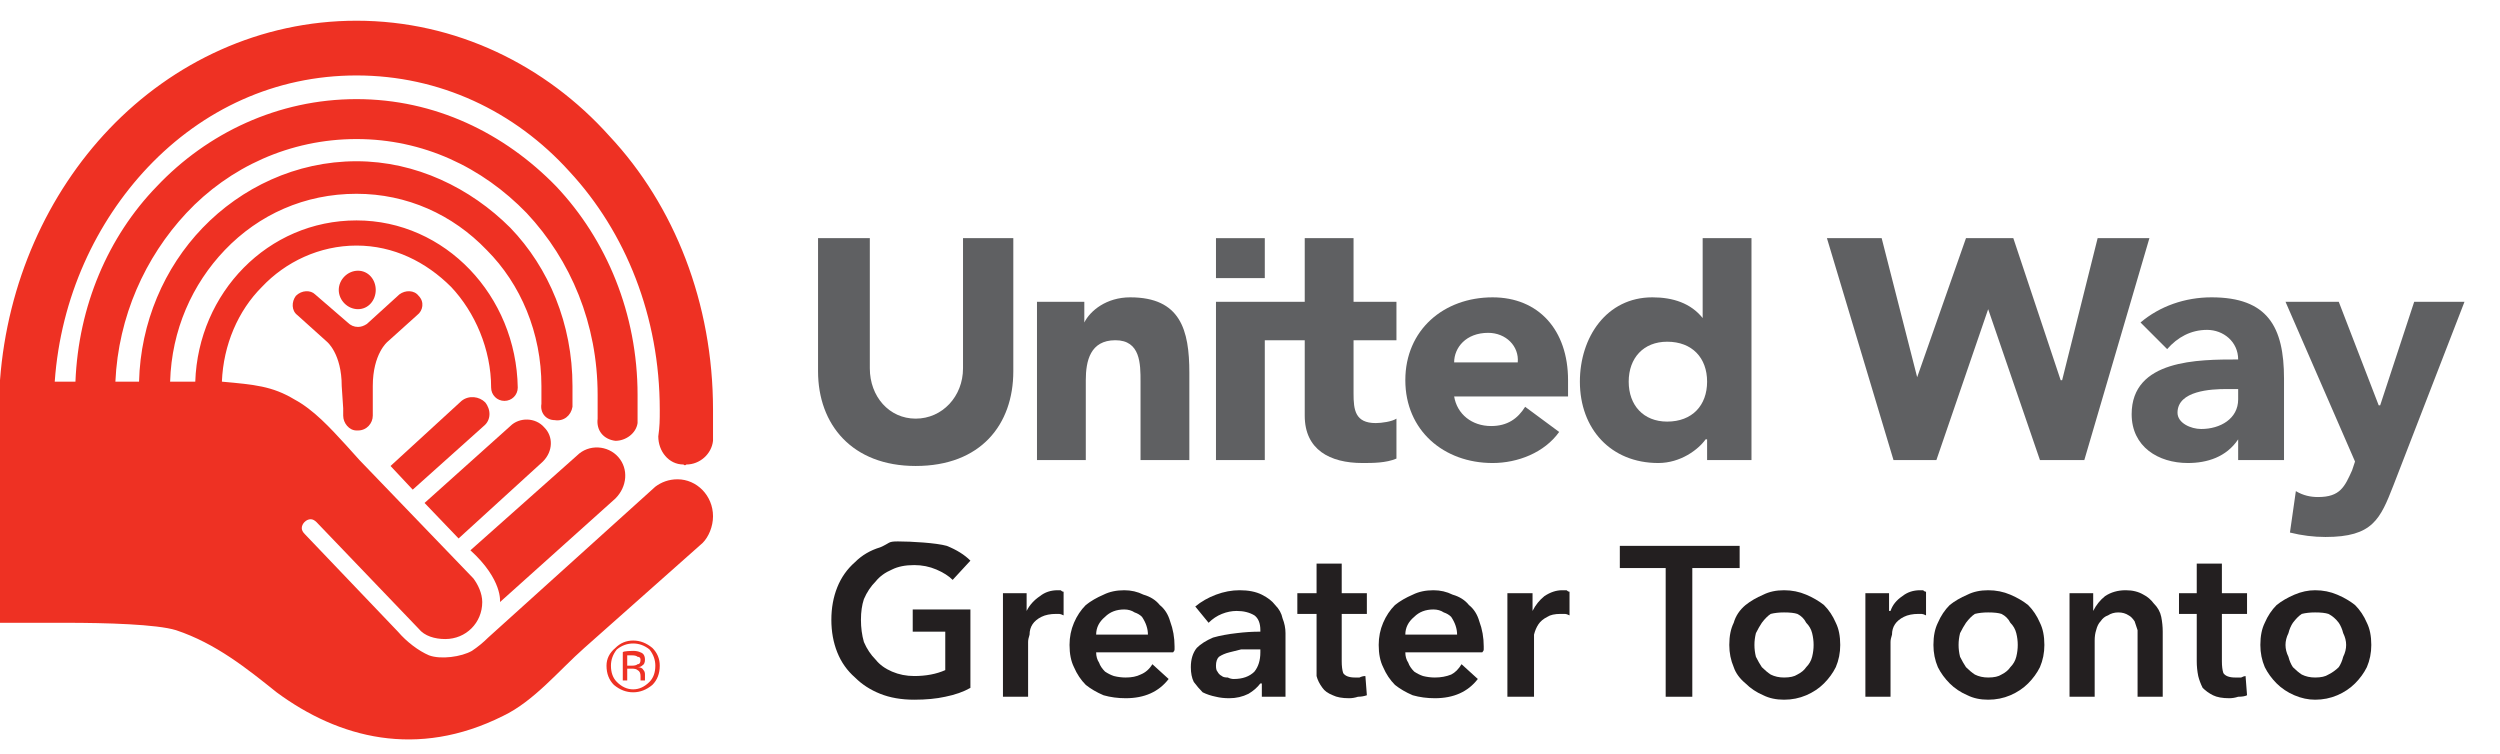
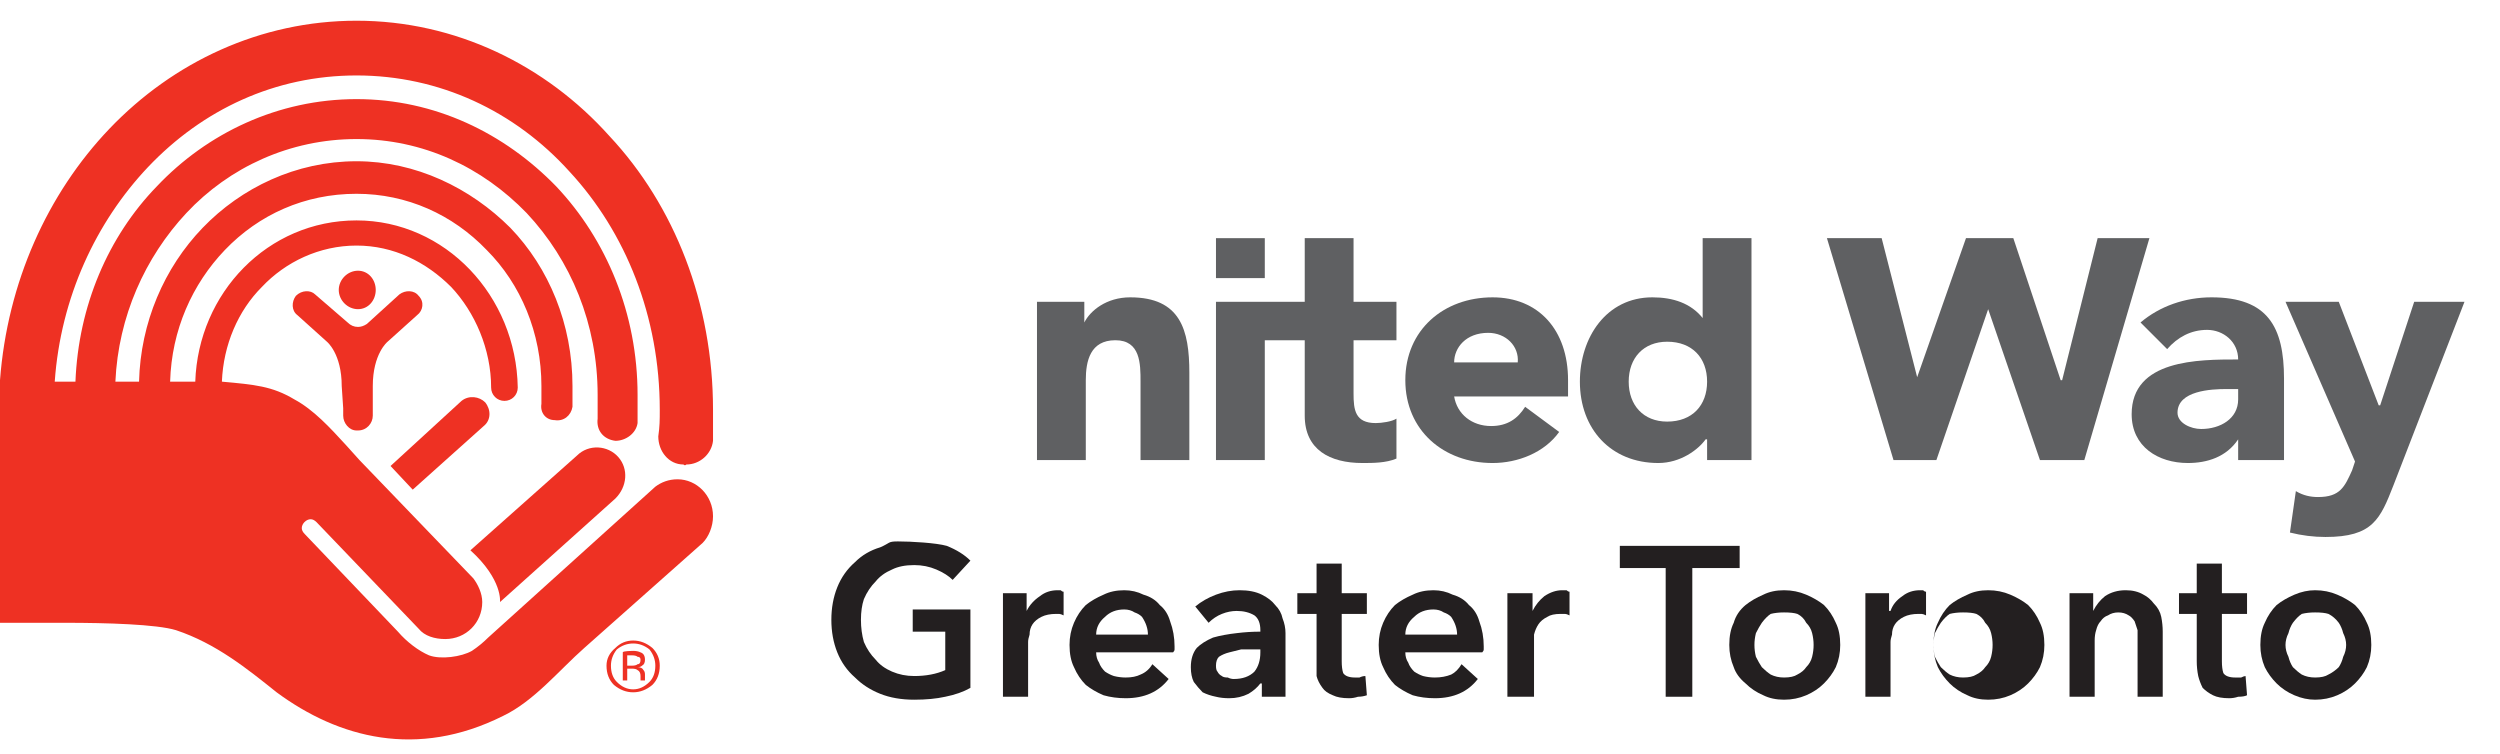
<svg xmlns="http://www.w3.org/2000/svg" version="1.2" viewBox="0 0 169 51" width="169" height="51">
  <title>unitedway-logo</title>
  <defs>
    <clipPath id="cp1">
      <path d="m0-5h174v66h-174z" />
    </clipPath>
  </defs>
  <style> .s0 { fill: #ee3123 } .s1 { fill: #5f6062 } .s2 { fill: #231f20 } </style>
  <g id="Clip-Path" clip-path="url(#cp1)">
    <g>
      <path class="s0" d="m44.1 46.3q-0.6 0.5-1.3 0.5-0.7 0-1.3-0.5-0.5-0.5-0.5-1.3 0-0.7 0.6-1.2 0.5-0.5 1.2-0.5 0.7 0 1.3 0.5 0.5 0.5 0.5 1.2 0 0.8-0.5 1.3zm-2.4-2.4q-0.4 0.5-0.4 1.1 0 0.7 0.4 1.1 0.5 0.5 1.1 0.5 0.6 0 1.1-0.5 0.4-0.4 0.4-1.1 0-0.6-0.4-1.1-0.5-0.4-1.1-0.4-0.6 0-1.1 0.4zm1.1 0.1q0.3 0 0.5 0.1 0.3 0.1 0.3 0.5 0 0.3-0.2 0.4-0.1 0.1-0.3 0.1 0.3 0 0.4 0.2 0.1 0.1 0.1 0.3v0.1q0 0.1 0 0.2 0 0 0 0.1h-0.3q0 0 0 0 0 0 0-0.1v-0.2q0-0.3-0.2-0.4-0.1-0.1-0.4-0.1h-0.3v0.8h-0.3v-1.9c0-0.1 0.7-0.1 0.7-0.1zm0.3 0.4q-0.1-0.1-0.4-0.1h-0.3v0.7h0.3q0.3 0 0.4-0.1 0.2 0 0.2-0.3 0-0.2-0.2-0.2z" />
      <path class="s0" d="m41.6 33.7c0.8-0.8 0.9-2 0.2-2.8-0.7-0.8-2-0.9-2.8-0.1l-7.2 6.4c2.2 2 2 3.5 2 3.5z" />
      <path class="s0" d="m27.9 33.1l-1.5-1.6 4.8-4.4c0.5-0.4 1.2-0.3 1.6 0.1 0.4 0.5 0.4 1.2-0.1 1.6z" />
-       <path class="s0" d="m31 36.4l-2.3-2.4 5.8-5.2c0.6-0.6 1.7-0.6 2.3 0.1 0.6 0.6 0.6 1.6-0.1 2.3 0 0-5.7 5.2-5.7 5.2z" />
      <path class="s0" d="m15 25.8c2.2 0.2 3.4 0.3 4.9 1.2 1.3 0.7 2.4 1.9 3.5 3.1l0.9 1 7.7 8c0.3 0.4 0.6 1 0.6 1.6 0 1.4-1.1 2.5-2.5 2.5-0.7 0-1.4-0.2-1.8-0.7l-6.9-7.2q-0.2-0.2-0.4-0.2c-0.3 0-0.6 0.3-0.6 0.6q0 0.2 0.2 0.4l6.3 6.6c0.6 0.7 1.4 1.3 2.1 1.6 0.8 0.3 2.2 0.1 2.9-0.3q0.6-0.4 1.1-0.9l11.3-10.2c0.4-0.3 0.9-0.5 1.5-0.5 1.3 0 2.4 1.1 2.4 2.5 0 0.7-0.3 1.4-0.7 1.8l-8 7.1c-1.7 1.5-3.4 3.6-5.5 4.6-5.8 2.9-11.1 1.5-15.3-1.6-2-1.6-4.1-3.3-6.8-4.2-1.3-0.4-4.7-0.5-7.5-0.5h-4.4v-16.3-0.1c0.5-6.6 3.2-12.6 7.4-17 4.3-4.5 10.2-7.3 16.7-7.3 6.7 0 12.8 3 17.1 7.8 4.4 4.7 7 11.3 7 18.5 0 0.8 0 1.3 0 2.1-0.1 0.9-0.9 1.6-1.8 1.6q-0.1 0.1-0.2 0c-1 0-1.7-0.9-1.7-1.9 0.1-0.7 0.1-1.1 0.1-1.8 0-6.3-2.3-12-6.1-16.1-3.7-4.1-8.8-6.5-14.4-6.5-5.5 0-10.4 2.3-14.1 6.2-3.5 3.7-5.9 8.8-6.3 14.5h1.4c0.2-5.1 2.2-9.8 5.5-13.2 3.4-3.6 8.2-5.9 13.5-5.9 5.3 0 10 2.3 13.5 5.9 3.4 3.6 5.5 8.6 5.5 14.1q0 0.9 0 1.9c-0.1 0.7-0.8 1.2-1.5 1.2-0.8-0.1-1.3-0.7-1.2-1.5q0-0.8 0-1.6c0-4.8-1.8-9.1-4.8-12.3-3-3.1-7-5-11.5-5-4.5 0-8.6 1.9-11.5 5-2.8 3-4.6 7-4.8 11.4h1.6c0.1-4 1.7-7.7 4.3-10.4 2.6-2.7 6.3-4.5 10.4-4.5 4 0 7.7 1.8 10.4 4.5 2.6 2.7 4.2 6.5 4.2 10.7q0 0.7 0 1.4c-0.1 0.6-0.6 1-1.2 0.9-0.6 0-1-0.5-0.9-1.1q0-0.6 0-1.2c0-3.6-1.4-6.9-3.7-9.2-2.3-2.4-5.4-3.8-8.8-3.8-3.5 0-6.6 1.4-8.9 3.8-2.2 2.3-3.6 5.4-3.7 8.9h1.7c0.2-6 4.9-10.9 10.9-10.9 6 0 10.8 5.1 10.9 11.3 0 0.5-0.4 0.9-0.9 0.9-0.5 0-0.9-0.4-0.9-0.9 0-2.6-1.1-5.1-2.7-6.8-1.7-1.7-3.9-2.8-6.4-2.8-2.5 0-4.8 1.1-6.4 2.8-1.6 1.6-2.6 3.9-2.7 6.4q0 0 0 0z" />
      <path class="s0" d="m24.8 21.9q-0.3 0.2-0.6 0.2-0.4 0-0.7-0.3l-2.2-1.9c-0.3-0.3-0.9-0.3-1.3 0.1-0.3 0.4-0.3 1 0.1 1.3l2 1.8c0 0 1 0.8 1 3l0.1 1.5v0.5c0 0.5 0.4 1 0.9 1h0.1c0.6 0 1-0.5 1-1q0-0.2 0-0.5v-1.5c0-2.2 1-3 1-3l2-1.8c0.4-0.3 0.5-0.9 0.1-1.3-0.3-0.4-0.9-0.4-1.3-0.1 0 0-2.2 2-2.2 2z" />
      <path class="s0" d="m25.4 19.6c0 0.7-0.5 1.3-1.2 1.3-0.7 0-1.3-0.6-1.3-1.3 0-0.7 0.6-1.3 1.3-1.3 0.7 0 1.2 0.6 1.2 1.3z" />
      <path class="s1" d="m145.3 16.1l-4.4 15h-3l-3.5-10.2-3.5 10.2h-2.9l-4.5-15h3.7l2.4 9.4 3.3-9.4h3.2l3.2 9.6h0.1l2.4-9.6h3.5z" />
-       <path class="s1" d="m68.5 25.1c0 3.6-2.2 6.4-6.6 6.4-4.3 0-6.6-2.8-6.6-6.4v-9h3.5v8.8c0 1.9 1.3 3.4 3.1 3.4 1.8 0 3.2-1.5 3.2-3.4v-8.8h3.4v9z" />
      <path class="s1" d="m70.1 20.4h3.2v1.4c0.4-0.8 1.5-1.7 3.1-1.7 3.4 0 4 2.2 4 5.1v5.9h-3.3v-5.3c0-1.2 0-2.8-1.7-2.8-1.7 0-2 1.4-2 2.7v5.4h-3.3z" />
      <path class="s1" d="m85.5 31.1h-3.3v-10.7h6v-4.3h3.3v4.3h2.9v2.6h-2.9v3.6c0 1.1 0.1 2 1.5 2 0.4 0 1.1-0.1 1.4-0.3v2.7c-0.7 0.3-1.6 0.3-2.3 0.3-2.2 0-3.9-0.9-3.9-3.2v-5.1h-2.7z" />
      <path class="s1" d="m105.4 29.2c-1 1.4-2.8 2.1-4.5 2.1-3.3 0-5.9-2.2-5.9-5.6 0-3.4 2.6-5.6 5.9-5.6 3.1 0 5.1 2.2 5.1 5.6v1.1h-7.7c0.2 1.2 1.2 2 2.5 2 1.1 0 1.8-0.5 2.3-1.3zm-2.8-4.7c0.1-1.1-0.8-2-2-2-1.5 0-2.3 1-2.3 2z" />
      <path class="s1" d="m118.4 31.1h-3v-1.4h-0.1c-0.5 0.7-1.7 1.6-3.2 1.6-3.2 0-5.3-2.3-5.3-5.5 0-3 1.8-5.7 4.9-5.7 1.4 0 2.6 0.4 3.4 1.4v-5.4h3.3zm-5.7-8c-1.6 0-2.6 1.1-2.6 2.7 0 1.6 1 2.7 2.6 2.7 1.7 0 2.7-1.1 2.7-2.7 0-1.6-1-2.7-2.7-2.7z" />
      <path class="s1" d="m151.3 29.7c-0.8 1.2-2.1 1.6-3.4 1.6-2 0-3.8-1.1-3.8-3.3 0-3.7 4.5-3.7 7.2-3.7 0-1.2-1-2-2.1-2-1.1 0-2 0.5-2.7 1.3l-1.8-1.8c1.3-1.1 3-1.7 4.8-1.7 3.8 0 4.9 2 4.9 5.5v5.5h-3.1zm-0.8-3.4c-1 0-3.3 0.1-3.3 1.6 0 0.7 0.9 1.1 1.6 1.1 1.3 0 2.5-0.7 2.5-2v-0.7z" />
      <path class="s1" d="m161.8 32.8c-0.9 2.3-1.4 3.5-4.6 3.5q-1.2 0-2.4-0.3l0.4-2.8c0.5 0.3 1 0.4 1.5 0.4 1.5 0 1.8-0.7 2.3-1.8l0.2-0.6-4.7-10.8h3.6l2.7 7h0.1l2.3-7h3.4z" />
      <path class="s1" d="m85.5 16.1h-3.3v2.7h3.3z" />
      <path class="s2" d="m65.6 46.5q-0.7 0.4-1.7 0.6-0.9 0.2-2.1 0.2-1.3 0-2.3-0.4-1-0.4-1.7-1.1-0.8-0.7-1.2-1.7-0.4-1-0.4-2.2 0-1.2 0.4-2.2 0.4-1 1.2-1.7 0.7-0.7 1.7-1c0.7-0.3 0.5-0.4 1.2-0.4 0.9 0 2.6 0.1 3.3 0.3q1 0.4 1.6 1l-1.2 1.3q-0.4-0.4-1.1-0.7-0.7-0.3-1.5-0.3-0.9 0-1.5 0.3-0.7 0.3-1.1 0.8-0.5 0.5-0.8 1.2-0.2 0.6-0.2 1.4 0 0.8 0.2 1.5 0.3 0.7 0.8 1.2 0.4 0.5 1.1 0.8 0.7 0.3 1.5 0.3 1.2 0 2.1-0.4v-2.6h-2.2v-1.5h3.9z" />
      <path class="s2" d="m67.8 40.1h1.6v1.2q0.3-0.6 0.9-1 0.5-0.4 1.2-0.4 0.1 0 0.2 0 0.1 0.1 0.2 0.1v1.6q-0.2-0.1-0.3-0.1-0.1 0-0.2 0-0.6 0-1 0.2-0.4 0.2-0.6 0.5-0.2 0.3-0.2 0.7-0.1 0.3-0.1 0.5v3.7h-1.7v-7z" />
      <path class="s2" d="m79.4 43.7v0.2q0 0.1-0.1 0.2h-5.2q0 0.4 0.2 0.7 0.1 0.3 0.4 0.6 0.3 0.2 0.6 0.3 0.4 0.1 0.8 0.1 0.6 0 1-0.2 0.5-0.2 0.8-0.7l1.1 1q-1 1.3-2.9 1.3-0.8 0-1.5-0.2-0.7-0.3-1.2-0.7-0.5-0.5-0.8-1.2-0.3-0.6-0.3-1.5 0-0.8 0.3-1.5 0.3-0.7 0.8-1.2 0.5-0.4 1.2-0.7 0.6-0.3 1.4-0.3 0.7 0 1.3 0.3 0.7 0.2 1.1 0.7 0.5 0.4 0.7 1.1 0.3 0.8 0.3 1.7zm-1.8-0.8q0-0.3-0.1-0.6-0.1-0.3-0.3-0.6-0.2-0.2-0.5-0.3-0.3-0.2-0.7-0.2-0.8 0-1.3 0.5-0.6 0.5-0.6 1.2z" />
      <path class="s2" d="m85.3 46.2h-0.1q-0.3 0.4-0.8 0.7-0.6 0.3-1.3 0.3-0.5 0-0.9-0.1-0.5-0.1-0.9-0.3-0.3-0.3-0.6-0.7-0.2-0.4-0.2-1 0-0.8 0.4-1.3 0.4-0.4 1.1-0.7 0.7-0.2 1.6-0.3 0.8-0.1 1.6-0.1v-0.1q0-0.7-0.4-1-0.5-0.3-1.2-0.3-0.5 0-1 0.2-0.5 0.2-0.9 0.6l-0.9-1.1q0.6-0.5 1.4-0.8 0.8-0.3 1.6-0.3 0.9 0 1.5 0.3 0.6 0.3 0.9 0.7 0.4 0.4 0.5 0.9 0.2 0.5 0.2 1v4.3h-1.6zm-0.1-2.3h-0.4q-0.4 0-0.9 0-0.4 0.1-0.8 0.2-0.4 0.1-0.7 0.3-0.2 0.2-0.2 0.6 0 0.3 0.1 0.4 0.1 0.2 0.3 0.3 0.1 0.1 0.4 0.1 0.2 0.1 0.4 0.1 0.9 0 1.4-0.5 0.4-0.5 0.4-1.3c0 0 0-0.2 0-0.2z" />
      <path class="s2" d="m87.7 41.5v-1.4h1.3v-2h1.7v2h1.7v1.4h-1.7v3.2q0 0.5 0.1 0.8 0.2 0.3 0.8 0.3 0.1 0 0.3 0 0.2-0.1 0.4-0.1l0.1 1.3q-0.3 0.1-0.6 0.1-0.3 0.1-0.6 0.1-0.7 0-1.1-0.2-0.5-0.2-0.7-0.5-0.3-0.4-0.4-0.8 0-0.5 0-1v-3.2h-1.3z" />
      <path class="s2" d="m100.3 43.7v0.2q0 0.1-0.1 0.2h-5.2q0 0.4 0.2 0.7 0.1 0.3 0.4 0.6 0.3 0.2 0.6 0.3 0.4 0.1 0.8 0.1 0.6 0 1.1-0.2 0.4-0.2 0.7-0.7l1.1 1q-1 1.3-2.9 1.3-0.8 0-1.5-0.2-0.7-0.3-1.2-0.7-0.5-0.5-0.8-1.2-0.3-0.6-0.3-1.5 0-0.8 0.3-1.5 0.3-0.7 0.8-1.2 0.5-0.4 1.2-0.7 0.6-0.3 1.4-0.3 0.7 0 1.3 0.3 0.7 0.2 1.1 0.7 0.5 0.4 0.7 1.1 0.3 0.8 0.3 1.7zm-1.8-0.8q0-0.3-0.1-0.6-0.1-0.3-0.3-0.6-0.2-0.2-0.5-0.3-0.3-0.2-0.7-0.2-0.8 0-1.3 0.5-0.6 0.5-0.6 1.2z" />
      <path class="s2" d="m101.9 40.1h1.7v1.2q0.3-0.6 0.8-1 0.6-0.4 1.2-0.4 0.1 0 0.3 0 0.1 0.1 0.2 0.1v1.6q-0.2-0.1-0.3-0.1-0.2 0-0.3 0-0.6 0-0.9 0.2-0.4 0.2-0.6 0.5-0.2 0.3-0.3 0.7 0 0.3 0 0.5v3.7h-1.8v-7z" />
      <path class="s2" d="m112.6 38.4h-3.1v-1.5h8.1v1.5h-3.2v8.7h-1.8z" />
      <path class="s2" d="m116.9 43.6q0-0.9 0.3-1.5 0.2-0.7 0.8-1.2 0.5-0.4 1.2-0.7 0.6-0.3 1.4-0.3 0.8 0 1.5 0.3 0.7 0.3 1.2 0.7 0.5 0.5 0.8 1.2 0.3 0.6 0.3 1.5 0 0.8-0.3 1.5-0.3 0.6-0.8 1.1-0.5 0.5-1.2 0.8-0.7 0.3-1.5 0.3-0.8 0-1.4-0.3-0.7-0.3-1.2-0.8-0.6-0.5-0.8-1.1-0.3-0.7-0.3-1.5zm1.7 0q0 0.4 0.1 0.8 0.2 0.4 0.4 0.7 0.3 0.3 0.6 0.5 0.4 0.2 0.9 0.2 0.6 0 0.9-0.2 0.4-0.2 0.6-0.5 0.3-0.3 0.4-0.7 0.1-0.4 0.1-0.8 0-0.4-0.1-0.8-0.1-0.4-0.4-0.7-0.2-0.4-0.6-0.6-0.3-0.1-0.9-0.1-0.5 0-0.9 0.1-0.3 0.2-0.6 0.6-0.2 0.3-0.4 0.7-0.1 0.4-0.1 0.8z" />
      <path class="s2" d="m126.1 40.1h1.6v1.2h0.1q0.2-0.6 0.8-1 0.5-0.4 1.2-0.4 0.1 0 0.2 0 0.1 0.1 0.2 0.1v1.6q-0.2-0.1-0.3-0.1-0.1 0-0.2 0-0.6 0-1 0.2-0.4 0.2-0.6 0.5-0.2 0.3-0.2 0.7-0.1 0.3-0.1 0.5v3.7h-1.7z" />
-       <path class="s2" d="m130.7 43.6q0-0.9 0.3-1.5 0.3-0.7 0.8-1.2 0.5-0.4 1.2-0.7 0.6-0.3 1.4-0.3 0.8 0 1.5 0.3 0.7 0.3 1.2 0.7 0.5 0.5 0.8 1.2 0.3 0.6 0.3 1.5 0 0.8-0.3 1.5-0.3 0.6-0.8 1.1-0.5 0.5-1.2 0.8-0.7 0.3-1.5 0.3-0.8 0-1.4-0.3-0.7-0.3-1.2-0.8-0.5-0.5-0.8-1.1-0.3-0.7-0.3-1.5zm1.7 0q0 0.4 0.1 0.8 0.2 0.4 0.4 0.7 0.3 0.3 0.6 0.5 0.4 0.2 0.9 0.2 0.6 0 0.9-0.2 0.4-0.2 0.6-0.5 0.3-0.3 0.4-0.7 0.1-0.4 0.1-0.8 0-0.4-0.1-0.8-0.1-0.4-0.4-0.7-0.2-0.4-0.6-0.6-0.3-0.1-0.9-0.1-0.5 0-0.9 0.1-0.3 0.2-0.6 0.6-0.2 0.3-0.4 0.7-0.1 0.4-0.1 0.8z" />
+       <path class="s2" d="m130.7 43.6q0-0.9 0.3-1.5 0.3-0.7 0.8-1.2 0.5-0.4 1.2-0.7 0.6-0.3 1.4-0.3 0.8 0 1.5 0.3 0.7 0.3 1.2 0.7 0.5 0.5 0.8 1.2 0.3 0.6 0.3 1.5 0 0.8-0.3 1.5-0.3 0.6-0.8 1.1-0.5 0.5-1.2 0.8-0.7 0.3-1.5 0.3-0.8 0-1.4-0.3-0.7-0.3-1.2-0.8-0.5-0.5-0.8-1.1-0.3-0.7-0.3-1.5zq0 0.4 0.1 0.8 0.2 0.4 0.4 0.7 0.3 0.3 0.6 0.5 0.4 0.2 0.9 0.2 0.6 0 0.9-0.2 0.4-0.2 0.6-0.5 0.3-0.3 0.4-0.7 0.1-0.4 0.1-0.8 0-0.4-0.1-0.8-0.1-0.4-0.4-0.7-0.2-0.4-0.6-0.6-0.3-0.1-0.9-0.1-0.5 0-0.9 0.1-0.3 0.2-0.6 0.6-0.2 0.3-0.4 0.7-0.1 0.4-0.1 0.8z" />
      <path class="s2" d="m139.9 40.1h1.6v1.2q0.3-0.6 0.8-1 0.6-0.4 1.4-0.4 0.7 0 1.2 0.3 0.4 0.2 0.7 0.6 0.4 0.4 0.5 0.9 0.1 0.5 0.1 1v4.4h-1.7v-3.9q0-0.3 0-0.6-0.1-0.3-0.2-0.6-0.2-0.3-0.4-0.4-0.3-0.2-0.7-0.2-0.4 0-0.7 0.2-0.3 0.1-0.5 0.4-0.2 0.2-0.3 0.6-0.1 0.3-0.1 0.7v3.8h-1.7z" />
      <path class="s2" d="m147.3 41.5v-1.4h1.2v-2h1.7v2h1.7v1.4h-1.7v3.2q0 0.5 0.1 0.8 0.2 0.3 0.8 0.3 0.2 0 0.4 0 0.2-0.1 0.3-0.1l0.1 1.3q-0.2 0.1-0.6 0.1-0.3 0.1-0.6 0.1-0.7 0-1.1-0.2-0.4-0.2-0.7-0.5-0.2-0.4-0.3-0.8-0.1-0.5-0.1-1v-3.2h-1.2z" />
      <path class="s2" d="m152.8 43.6q0-0.9 0.3-1.5 0.3-0.7 0.8-1.2 0.5-0.4 1.2-0.7 0.7-0.3 1.4-0.3 0.8 0 1.5 0.3 0.7 0.3 1.2 0.7 0.5 0.5 0.8 1.2 0.3 0.6 0.3 1.5 0 0.8-0.3 1.5-0.3 0.6-0.8 1.1-0.5 0.5-1.2 0.8-0.7 0.3-1.5 0.3-0.7 0-1.4-0.3-0.7-0.3-1.2-0.8-0.5-0.5-0.8-1.1-0.3-0.7-0.3-1.5zm1.7 0q0 0.4 0.2 0.8 0.1 0.4 0.3 0.7 0.3 0.3 0.6 0.5 0.4 0.2 0.9 0.2 0.6 0 0.9-0.2 0.4-0.2 0.7-0.5 0.2-0.3 0.3-0.7 0.2-0.4 0.2-0.8 0-0.4-0.2-0.8-0.1-0.4-0.3-0.7-0.3-0.4-0.7-0.6-0.3-0.1-0.9-0.1-0.5 0-0.9 0.1-0.3 0.2-0.6 0.6-0.2 0.3-0.3 0.7-0.2 0.4-0.2 0.8z" />
    </g>
  </g>
</svg>